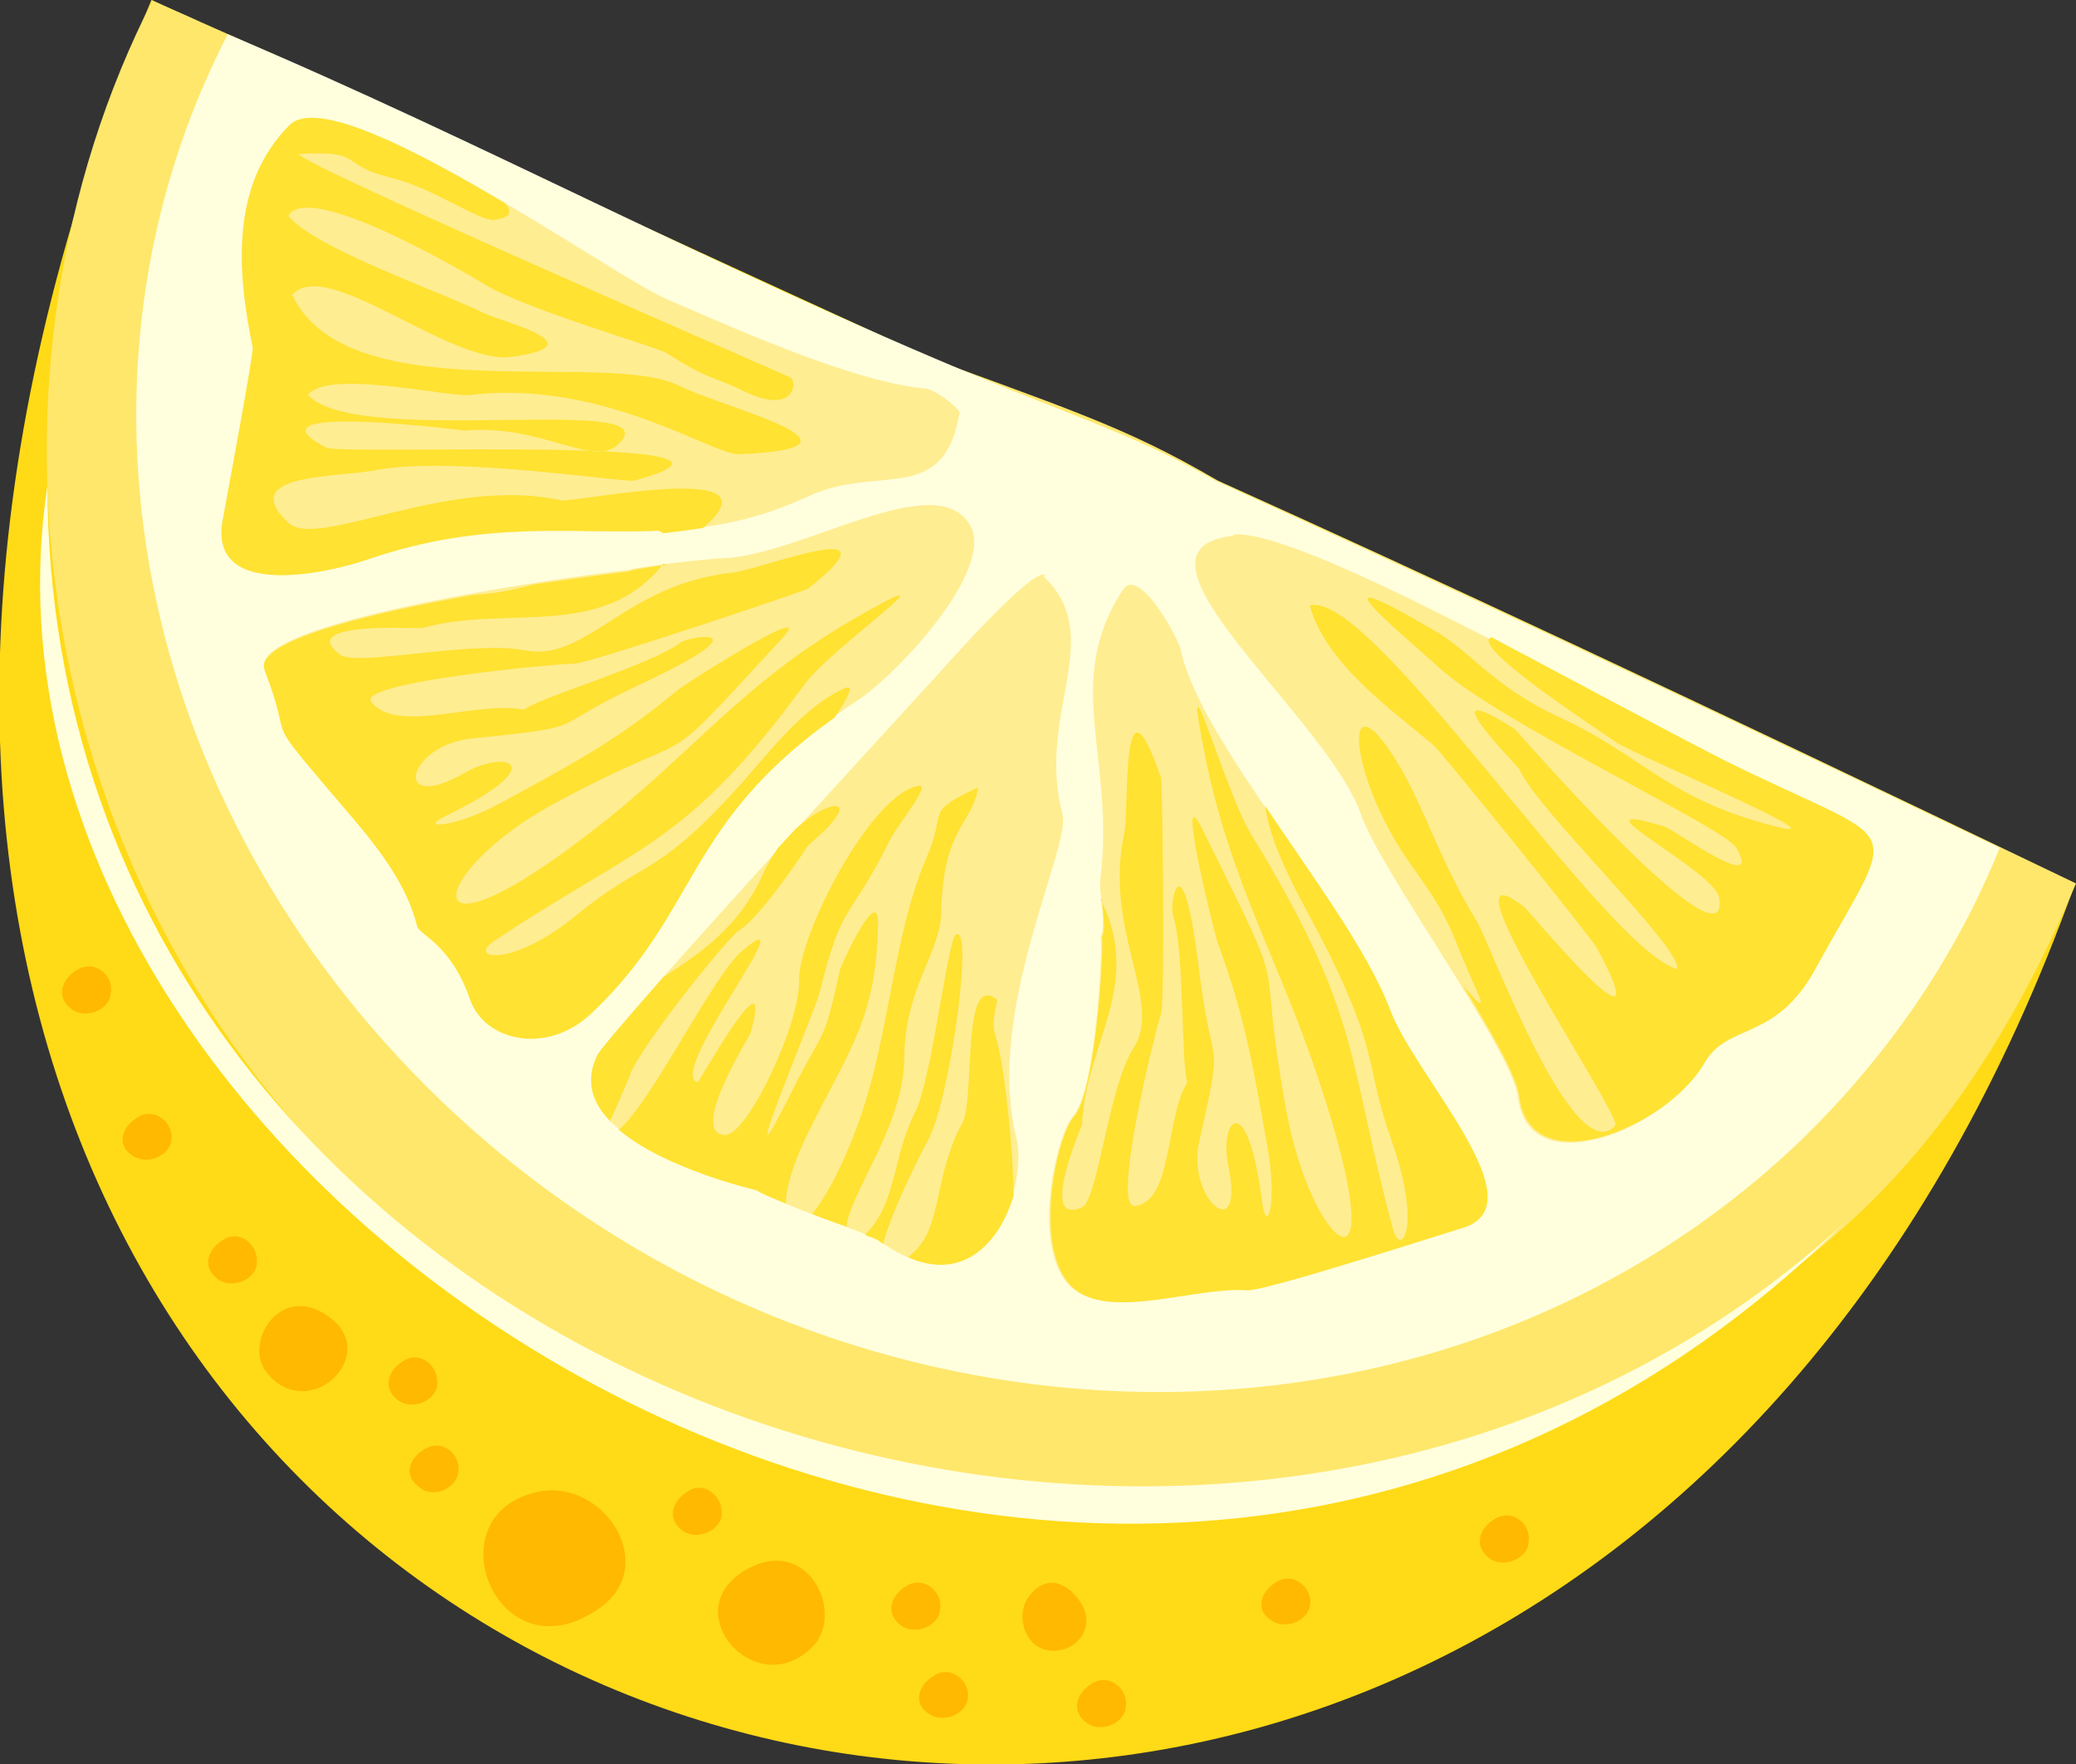
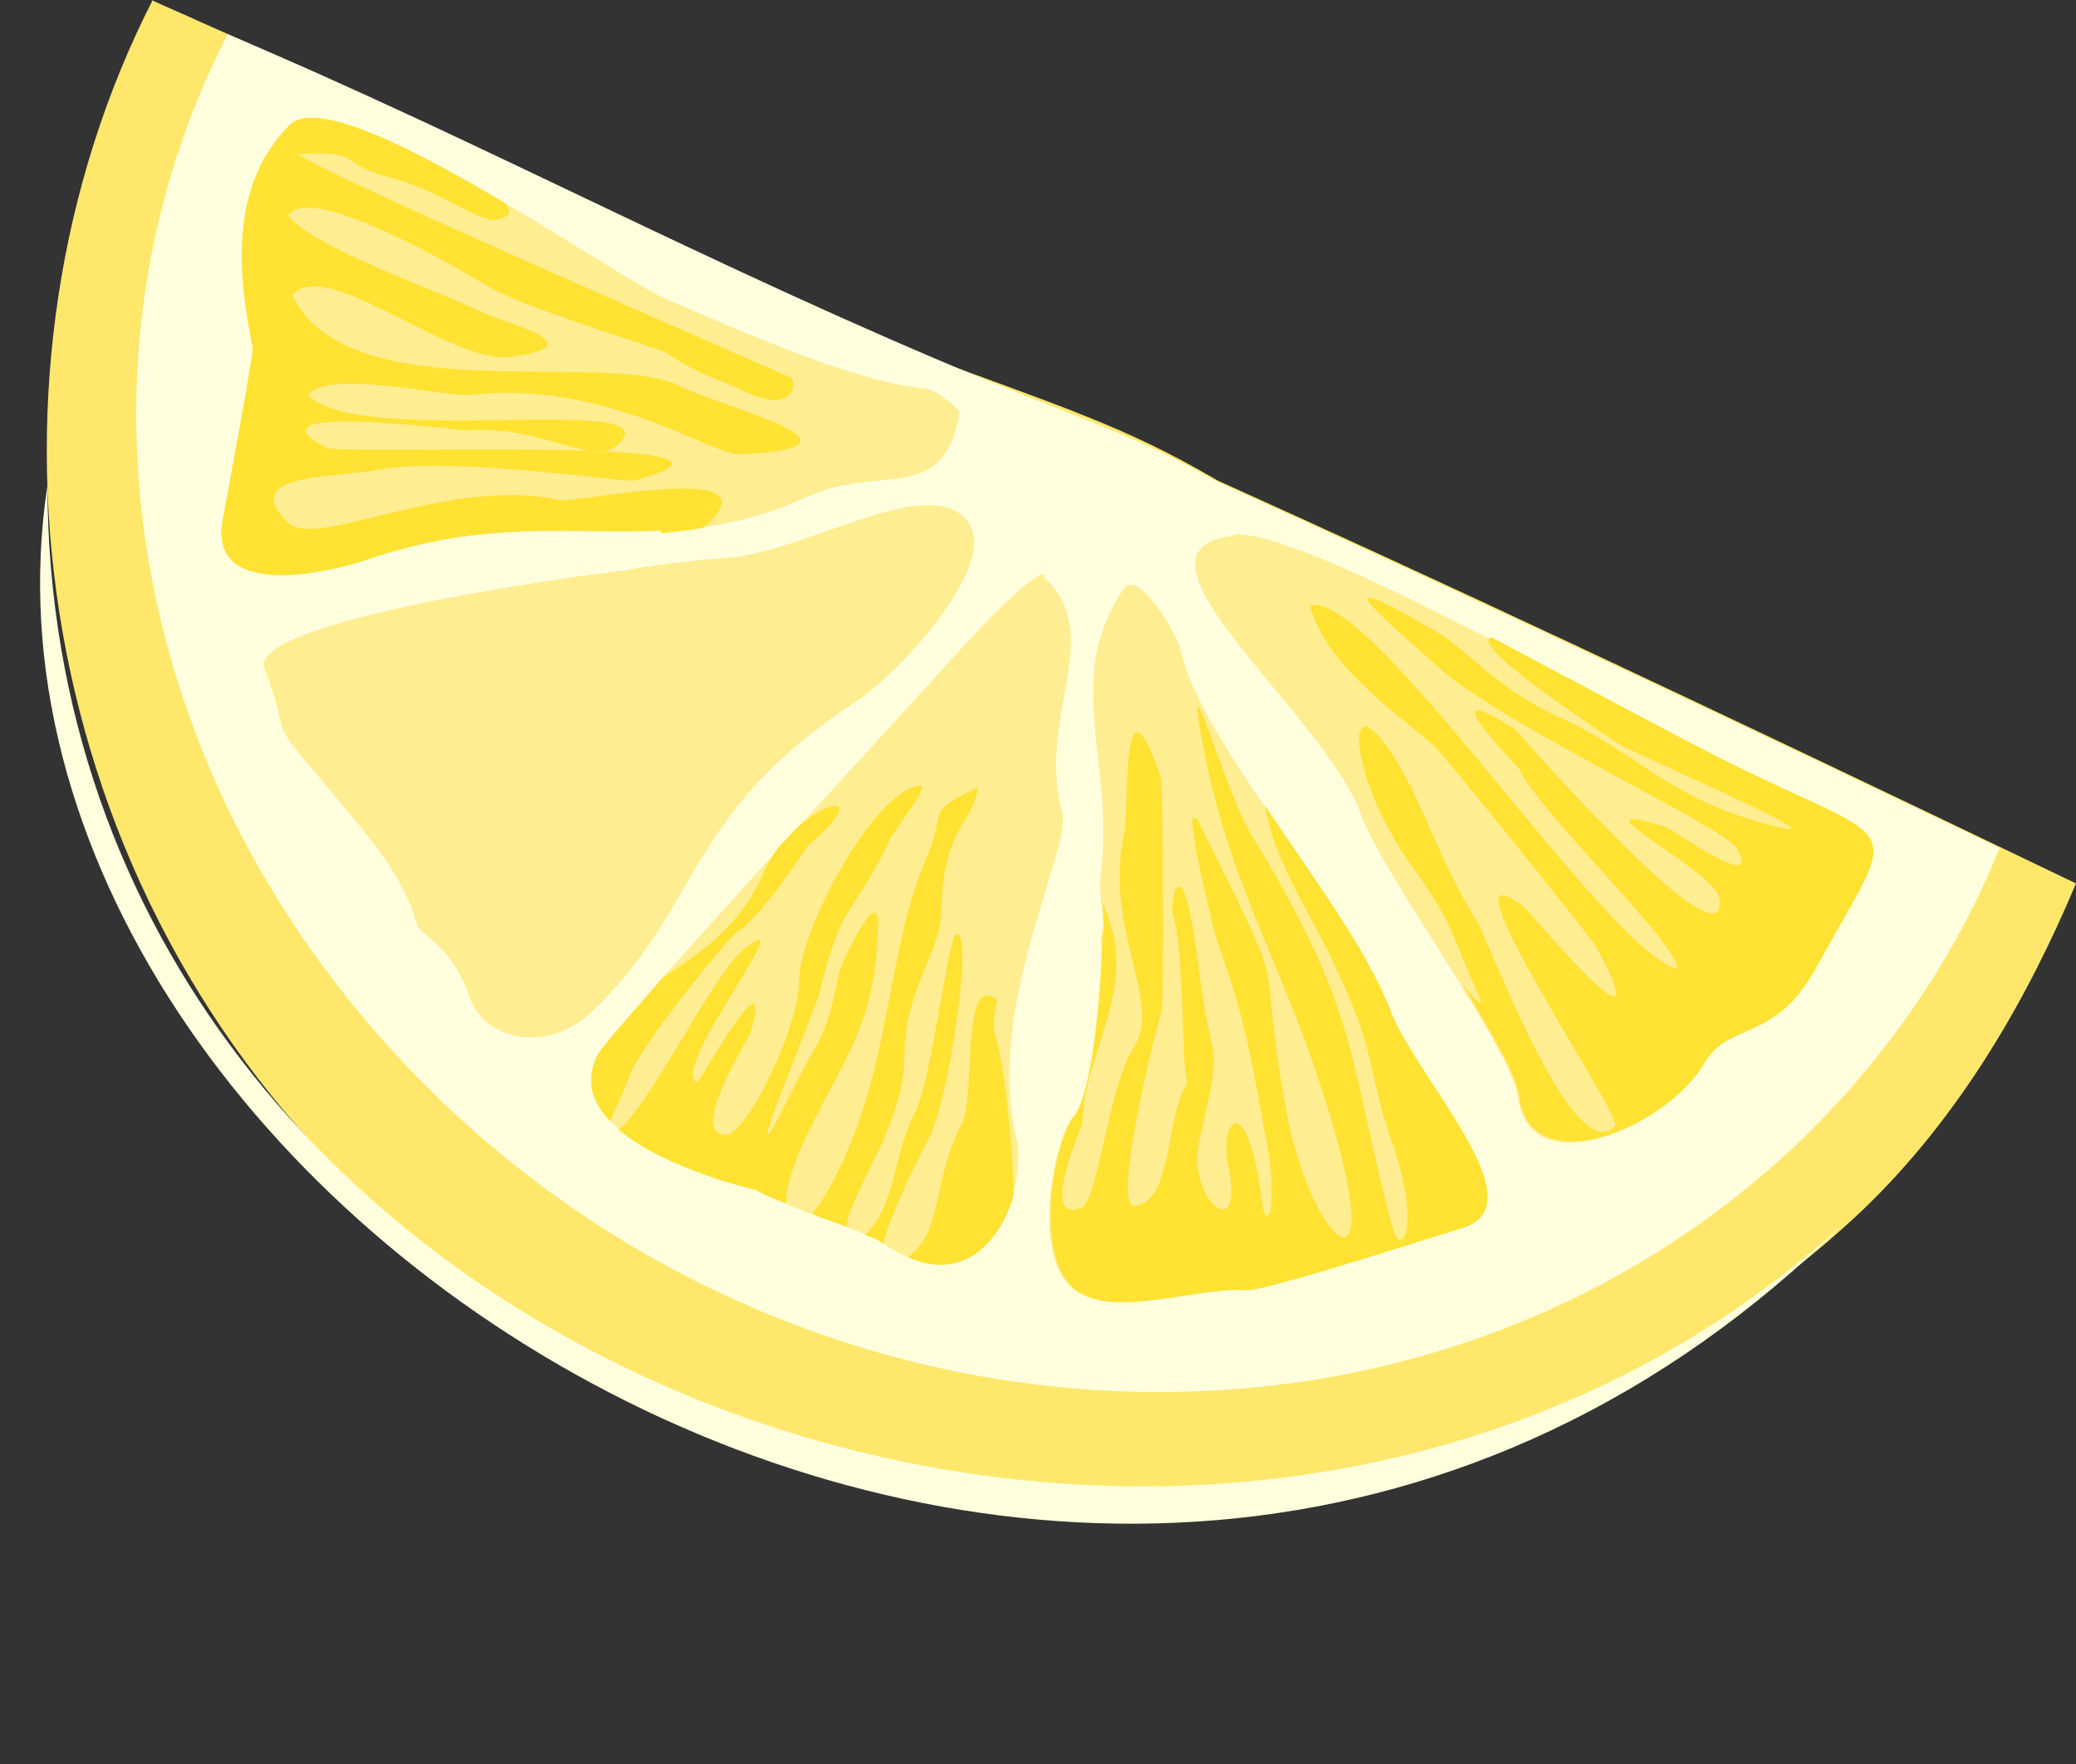
<svg xmlns="http://www.w3.org/2000/svg" version="1.1" viewBox="0 0 157.7 134">
  <rect x="0" y="0" width="157.7" height="134" fill="#333333" stroke="none" />
  <g>
    <g id="_央铋_1" data-name="央铋_1">
      <g>
-         <path d="M157.7,67.2L11.5,0c-55.2,133.4,103,187.5,146.1,67.2Z" style="fill: #ffda17; fill-rule: evenodd;" />
        <path d="M11.6,0C-2.7,28,1.8,66,27.2,90.4c31.8,30.4,84,30.2,114.3,1.5,7.4-7.1,12.5-16,16.2-24.8-30.8-14.8-48.8-23.2-65.2-30.6-7.2-4.2-11.3-5.4-25.4-10.6-11.2-4.2-17.8-7.6-28.2-13C30.9,8.8,22.6,4.9,15.3,1.7c-1.3-.6-2.5-1.1-3.8-1.7Z" style="fill: #ffe76c; fill-rule: evenodd;" />
        <path d="M17.3,2.6c-13.3,25.8-7.3,58.4,16.2,81,29.3,28.1,75.1,29.7,103,3.3,6.9-6.6,12.1-14.3,15.4-22.5-27.4-13.1-44.2-20.9-59.6-27.9-5.6-3.2-9.4-4.4-17.3-7.6C53.7,20.1,36.9,10.9,17.3,2.6Z" style="fill: #ffffde; fill-rule: evenodd;" />
        <path d="M93.7,40.7c-9.5,1,7.1,13.7,9.7,21.2,1.5,4.3,11.4,17.7,11.9,21.4.8,6.8,11.3,2.4,14.1-2.5,1.8-3.1,5.4-1.6,8.4-7.1,6.6-12,7-8.9-7.2-16-9.2-4.6-31.8-17.6-36.9-17.1h0ZM85.3,44.8c1.2-1.9,4.3,3.8,4.4,4.6,1.6,7.2,12.7,19.1,15.8,27.3,2,5.1,11.5,14.9,5.4,16.6-2.6.7-14.7,4.7-16.2,4.7-4-.3-10.6,2.4-13.4-.3-3-2.9-1.1-11.4.2-12.9,1.8-2,2.3-13.3,2.1-13.6.5-1-.2-3.6,0-4.6,1.1-9.1-2.9-14.8,1.7-21.8h0ZM79.4,43.7c-.8-.8-7.6,6.9-8.5,7.9-3.3,3.6-24.6,26.8-25.5,28.5-3.4,6.7,11.9,10.2,12,10.3,1.7,1,9,3.5,9.2,3.7,8.1,6.1,11.6-3.9,10.6-7.7-2.4-9.7,4.2-22,3.5-24.6-2-7.6,3.4-13.4-1.4-18h0ZM72.9,31.3c-1.2,7.2-6.1,3.9-11.5,6.4-11.6,5.4-19.7.1-33.5,4.8-2.9,1-12,3.1-11-2.9.4-2.2,2.4-12.9,2.3-13.2-1.2-5.8-1.7-12.4,2.8-16.9,3.6-3.6,24.4,11.4,28.6,13.2,5.1,2.2,14.2,6.3,19.6,6.8.8,0,2.8,1.6,2.7,1.9h0ZM73.7,39.9c1.9,3.4-5.6,11.4-8.7,13.4-13.1,8.6-11.6,15.5-20,23.5-3.4,3.3-8.2,2.2-9.3-1-1.4-4.1-3.8-4.8-4-5.5-1.1-4.1-4.2-7.3-6.9-10.6-4.9-5.8-2.4-2.9-4.7-8.9-1.5-3.9,27.6-7.6,27.7-7.5.2-.2,6.2-.9,7.1-.9,6-.2,16.2-7,18.8-2.5Z" style="fill: #ffed92; fill-rule: evenodd;" />
        <path d="M50,40.3c-6.6.3-13.1-.9-22.1,2.2-2.9,1-12,3.1-11-2.9.4-2.2,2.4-12.9,2.3-13.2-1.2-5.8-1.7-12.4,2.8-16.9,2-2,9.4,1.8,16.3,5.9.6.6.6,1.1-.7,1.3-1.1.2-4.6-2.4-7.9-3.2-4.1-1-1.9-2.1-7-1.8.1.8,37.3,16.9,37.4,17,.5.6,0,2.7-3.4,1.1-2.9-1.4-2.6-.8-6.1-3-.6-.4-10.6-3.3-13.6-5.1-2-1.2-13.6-8-15.1-5.3,2.1,2.5,11.2,5.6,14.9,7.4,1.5.7,8.6,2.4,2.1,3.3-4.6.7-14.1-7.7-16.7-4.7,4.2,8.9,23.8,4.1,29.4,6.9,3.1,1.6,16,4.7,4.6,5.2-2.1.1-10.3-5.7-20.5-4.5-1.5.2-10.9-2-12.3,0,3.7,4.1,28.1-.3,23.5,3.8-1.9,1.7-5.8-1.6-11.6-1.1,0,0-17.3-2.2-10.5,1.3,1.1.6,36.3-1,23.4,2.5-.6.2-13.8-1.9-19.6-.8-2.9.6-10.7.2-6.7,4,2.2,2.1,12.1-3.6,20.7-1.7,1.1.2,17-3.2,10.8,2.1,0,0-1.2.2-3,.4Z" style="fill: #ffe232; fill-rule: evenodd;" />
        <path d="M111.1,74.8c2.2,3.6,4.1,6.9,4.3,8.4.8,6.8,11.3,2.4,14.1-2.5,1.8-3.1,5.4-1.6,8.4-7.1,6.6-12,7-8.9-7.2-16-4.1-2.1-10.8-5.7-17.4-9.2-1.9.6,9,7.6,9.5,8,1.3.9,20.3,8.9,10.4,5.9-6.7-2-9-5.2-14.7-7.8-5.2-2.4-6.8-5.1-9.7-6.7-9.9-5.8-2.2.4.5,2.9,4.6,4.2,21.8,12.2,22.6,13.7,2.1,3.6-4.6-1.3-5.4-1.6-7.9-2.4,3.8,3.3,4.1,5.4.9,6-15.4-12.7-15.5-12.8-6.9-4.4,0,2.6.3,3,1.4,3.2,12.4,13.6,12,15.2-5.5-1.5-23.3-29-27.9-27.6,1.2,4.4,6.2,7.9,9.4,10.6.5.4,11.9,14.5,12.4,15.4,5.3,9.8-5.4-3.1-5.5-3.1-7.1-5.5,7.5,15.9,6.9,16.6-3.2,3.5-9.6-14.1-10.5-15.5-2.7-4.4-3.8-8.1-5.7-11.5-4.7-8.1-4.2.4.7,7.2,3.3,4.6,2.7,4.5,5,9.6.7,1.6,0,.8-1.1-.5Z" style="fill: #ffe232; fill-rule: evenodd;" />
        <path d="M83.7,68.3c.1,1.1.3,2.3,0,2.9.2.3-.4,11.6-2.1,13.6-1.3,1.4-3.2,9.9-.2,12.9,2.8,2.7,9.3,0,13.4.3,1.5,0,13.6-3.9,16.2-4.7,6.1-1.7-3.5-11.5-5.4-16.6-1.7-4.5-5.9-10.1-9.5-15.5.5,3.6,3,7.5,4.8,11.1,4,8.1,2.7,8.4,4.9,14.6,2.2,6.4.6,8.7,0,6.4-3.5-13-2.3-16.1-10.8-30-2-3.3-5.5-16-3.4-5.6,2,9.6,5.6,15.3,8.6,24.4,6,18-.6,12.8-2.5,2.2-2.5-13.8.8-6.8-6.4-21.4-2.1-4.2,1.1,8.6,1.2,8.7,2.2,6,2.7,9.6,3.8,15.6.7,4.1,0,6.6-.4,4.3-1.1-9-3.3-6.5-2.6-3,1.3,6.3-3.2,2.6-2.2-1.8,1.9-8.5,1-4.8,0-12.9-1.3-10.7-2.3-5.1-2-4.3.9,2.7.6,11.3,1.1,12.7-1.7,2.7-1.1,9.1-4,9.4-1.8.2,1.6-13.5,2-14.6.3-.9.1-17.8,0-17.9-3.1-9.1-2.4,2.4-2.8,4.2-1.6,7.4,3,12.8.7,16.3-1.9,3-2.7,11.5-3.9,12.1-3.4,1.5,0-6.2,0-6.3.2-6,4.7-10.6,1.4-17.1Z" style="fill: #ffe232; fill-rule: evenodd;" />
        <path d="M77,90.8c-1,3.4-3.7,6.6-8,4.7l.3-.3c2.3-1.9,1.6-5.9,3.8-9.9,1-1.9-.1-11.5,2.6-9.4.2.1-.5,1.5-.1,2.7.6,1.8,1.3,7.6,1.4,12.1h0ZM67.1,94.4c.7-2.6,3-7.1,3.4-7.8,1.7-3.2,3.5-16.5,2.1-15.6-.6.4-1.8,10.7-3,13.3-1.9,3.7-1.4,7-3.9,9.5.6.2,1,.4,1,.4.1.1.3.2.4.3h0ZM64.3,93.2c.2-2.5,4.3-7.6,4.4-12.8,0-5.3,2.7-8,2.8-11,.1-6.6,2.4-6.8,2.8-9.6-4.2,2-2.3,1.6-3.9,5.3-2.6,6-2.8,13.6-5.2,20.2-1.3,3.6-2.6,5.8-3.5,6.9.9.4,1.9.7,2.7,1h0ZM59.7,91.4c0-1.2.6-3.2,1.8-5.6,3.1-6.2,5.1-8.6,5.2-15.7,0-3-2.9,3.4-2.9,3.6-1.3,5.9-1.1,4.1-3.6,9.1-5.1,10.2,1.6-5.8,2-7.2,1.9-7.6,2.2-5.3,5.4-11.8.8-1.5,3.3-4.4,2.1-4.1-3.6.7-9.1,11.4-9,14.8.1,3.2-3.9,11.7-5.6,11.7-2.9,0,1.9-7.6,1.9-7.7,1.9-6.7-3.9,3.7-4,3.7-2.5-.6,8.5-14.3,3.4-10-2.2,1.8-7,11.7-9.4,13.6,3.5,3,10.4,4.6,10.5,4.6.4.3,1.3.6,2.2,1h0ZM46.4,85.2c-1.4-1.4-2-3.1-1-5.1.3-.5,2.3-2.8,5-5.9,2.8-1.8,5.8-3.8,7.6-7.9.3-.7.7-1.3,1.1-1.9l1.3-1.4c2.7-2.5,5.5-2.6,1,1.2,0,0-3.6,5.5-5.3,6.5-.9.6-7.8,9.2-8.3,11.1,0,0-.9,2.2-1.5,3.4Z" style="fill: #ffe232; fill-rule: evenodd;" />
-         <path d="M50.6,42.9c-1.4.2-2.7.4-2.8.5,0,0-3.1.4-7.3,1-1.4.4-3,.7-4.6.8-7.9,1.4-16.6,3.5-15.8,5.7,2.3,6-.2,3.1,4.7,8.9,2.7,3.2,5.9,6.5,6.9,10.6.2.6,2.6,1.4,4,5.5,1.1,3.2,5.9,4.3,9.3,1,8.1-7.7,7-14.3,18.4-22.4,1-1.5,1.6-2.6.7-2.2-3.4,1.6-5.9,5.2-8.5,8-5.8,6.3-6.8,5.1-11.8,9.2-5,4.1-8.3,3.3-6.3,2,10.9-7.3,14.6-7.2,23.6-19.5,2.1-2.9,12.8-10.2,3.6-4.9-8.4,4.9-12,10-19.3,15.7-14.4,11.3-13,3.6-3.6-1.6,12.3-6.7,7.2-1.4,17.6-12.7,3-3.2-7.9,3.8-7.9,3.9-4.7,3.9-8,5.6-13.3,8.5-3.6,2-6.5,2.1-4.4,1.1,8.3-4,4.6-5.1,1.5-3.3-5.6,3.2-4.4-2.1.5-2.6,9.5-1,5.3-.6,12.8-4.1,9.8-4.6,3.8-3.7,3.1-3.2-2.2,1.7-10.8,4.2-11.9,5.1-3.6-.7-9.7,1.9-11.6-.6-1.1-1.5,14.2-2.9,15.5-2.9,1,0,17.7-5.6,17.7-5.7,7.3-5.8-3.7-1.4-5.8-1.2-8.2.9-11,6.8-15.7,5.9-4.1-.8-12.9,1.3-14.1.3-3.4-2.6,6.2-1.9,6.3-2,6.3-1.8,13.7,1,18.3-4.9Z" style="fill: #ffe232; fill-rule: evenodd;" />
        <path d="M140.2,92.8C92.7,136.4,3.8,105.1,3.6,36.9c-8.4,55.4,80.4,111.5,136.6,55.9Z" style="fill: #ffffde; fill-rule: evenodd;" />
-         <path d="M45.6,122.1c4.5-3.2.3-9.8-4.7-8.8-8.2,1.7-3.1,14.4,4.7,8.8h0ZM8.4,75.5c.3-1.4-1.2-2.7-2.6-1.8-1,.6-1.7,2-.3,3,1.1.7,2.7,0,2.9-1.1h0ZM13,86.7c.3-1.4-1.3-2.7-2.6-1.8-1,.6-1.7,2-.3,2.9,1.1.7,2.7,0,2.9-1.1h0ZM116.1,117.2c.3-1.4-1.2-2.7-2.6-1.8-1,.6-1.7,2-.3,3,1.1.7,2.7,0,2.9-1.1h0ZM99.5,122c.3-1.4-1.3-2.7-2.6-1.8-1,.6-1.7,2-.3,2.9,1.1.7,2.7,0,2.9-1.1h0ZM85.5,129.7c.3-1.4-1.3-2.7-2.6-1.8-1,.6-1.7,2-.3,3,1.1.7,2.7,0,2.9-1.1h0ZM73.5,129.1c.3-1.4-1.3-2.7-2.6-1.8-1,.6-1.7,2-.3,2.9,1.1.7,2.7,0,2.9-1.1h0ZM19.5,96c.2-1.4-1.3-2.7-2.6-1.8-1,.6-1.7,2-.3,3,1.1.7,2.7,0,2.9-1.1h0ZM54.8,115.1c.2-1.4-1.3-2.7-2.6-1.8-1,.6-1.7,2-.3,3,1,.7,2.7,0,2.9-1.1h0ZM33.2,105.2c.2-1.4-1.3-2.7-2.6-1.8-1,.6-1.7,2-.3,3,1.1.7,2.7,0,2.9-1.1h0ZM34.8,111.9c-.2,1.2-1.9,1.9-2.9,1.1-1.4-1-.7-2.3.3-2.9,1.4-.9,2.9.4,2.6,1.8h0ZM20.3,104.3c-1.8-2.1.7-6.6,4.2-4.6,4.9,2.8-.9,8.6-4.2,4.6h0ZM71.4,122.3c.3-1.4-1.3-2.7-2.6-1.8-1,.6-1.7,2-.3,3,1.1.7,2.7,0,2.9-1.1h0ZM79.4,125.3c2,.5,3.9-1.4,2.8-3.4-.8-1.4-2.5-2.6-4-.7-1.1,1.4-.4,3.7,1.2,4.1h0ZM61.8,125c-4.4,4.6-10.9-3-4.7-6,4.4-2.1,7,3.5,4.7,6Z" style="fill: #ffb900; fill-rule: evenodd;" />
      </g>
    </g>
  </g>
</svg>